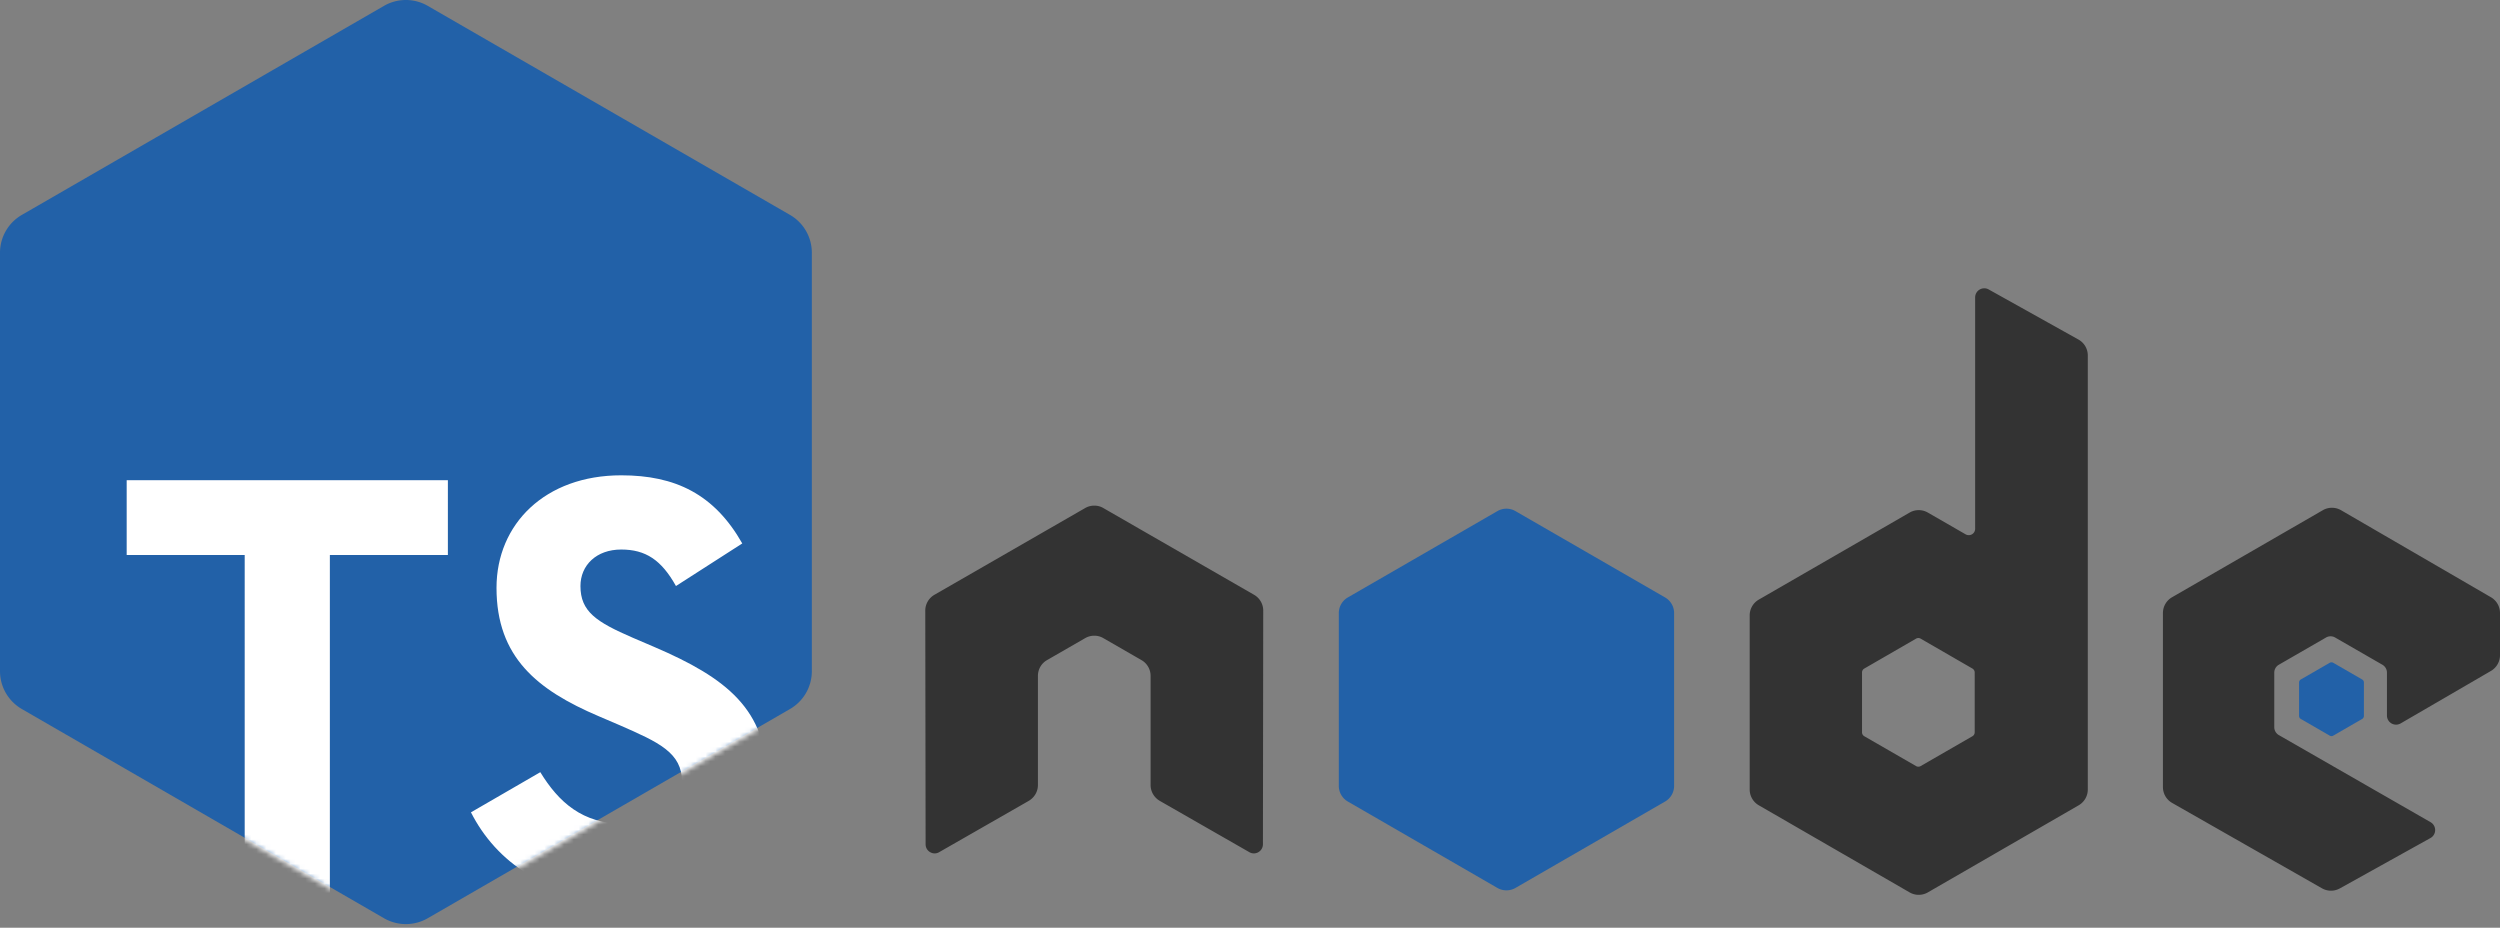
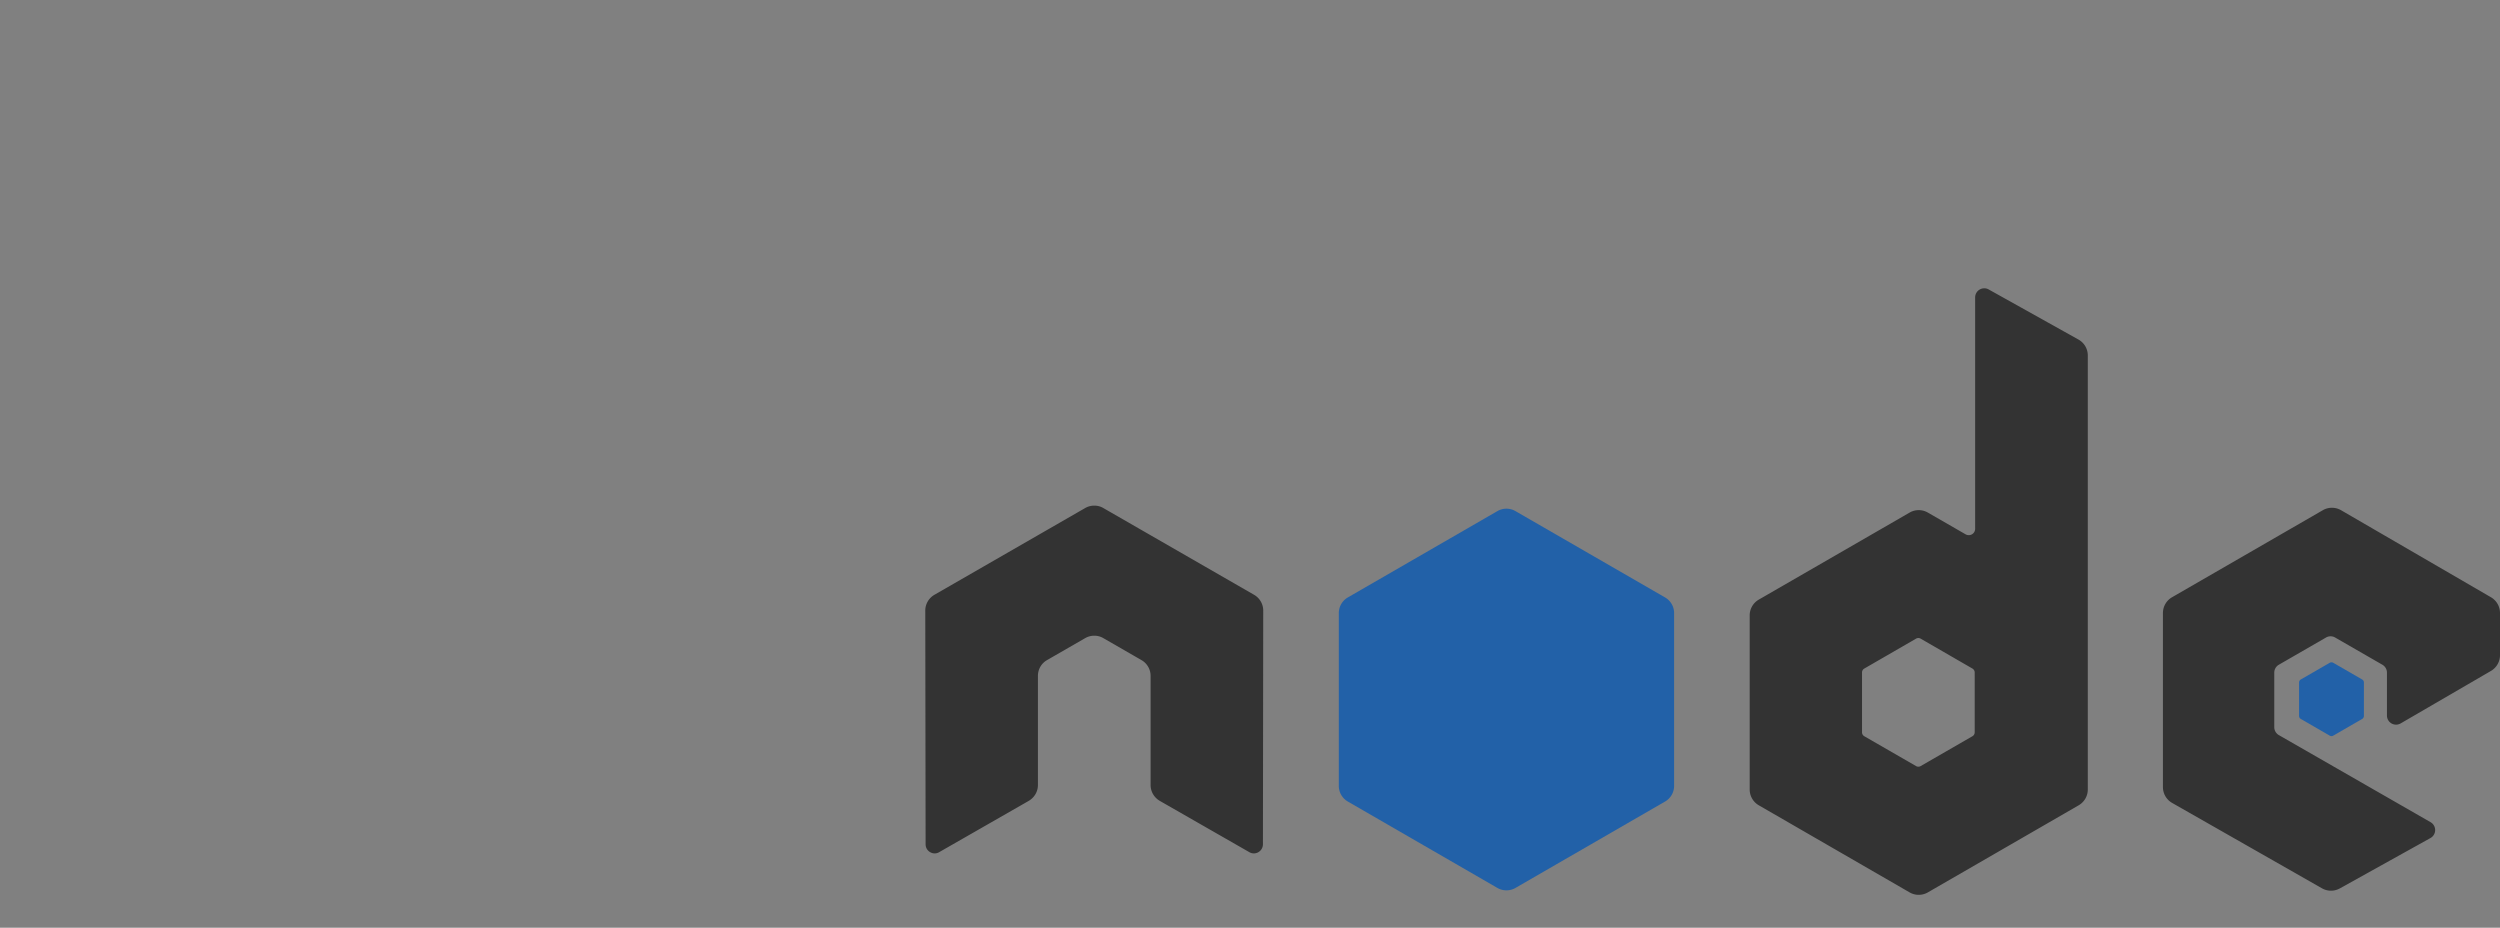
<svg xmlns="http://www.w3.org/2000/svg" width="512" height="190" viewBox="0 0 512 190">
  <rect x="0" y="0" width="512" height="190" fill="#808080" stroke="none" />
  <defs>
-     <path id="logosTsnode0" d="M78.646 1.2L4.482 44.009A8.95 8.95 0 0 0 0 51.765v85.685a8.96 8.96 0 0 0 4.478 7.76l74.164 42.843a8.97 8.97 0 0 0 8.964 0l74.18-42.842a8.96 8.96 0 0 0 4.48-7.76V51.767a8.95 8.95 0 0 0-4.482-7.76L87.602 1.201A8.9 8.9 0 0 0 83.122 0a8.9 8.9 0 0 0-4.476 1.2" />
-   </defs>
-   <path fill="#2261a8" d="M78.645 1.2L4.481 44.008A8.95 8.95 0 0 0 0 51.764v85.686a8.96 8.96 0 0 0 4.477 7.76l74.163 42.843a8.97 8.97 0 0 0 8.965 0l74.18-42.842a8.96 8.96 0 0 0 4.48-7.76V51.767a8.95 8.95 0 0 0-4.482-7.76L87.602 1.2a8.94 8.94 0 0 0-4.48-1.2a8.93 8.93 0 0 0-4.477 1.2" />
+     </defs>
  <g transform="translate(0 .411)">
    <mask id="logosTsnode1" fill="#fff">
      <use href="#logosTsnode0" />
    </mask>
    <path fill="#fff" d="M50.114 182.649h17.442v-69.394h24.17V97.93H25.944v15.325h24.17zm78.107 1.121c16.57 0 28.904-8.596 28.904-24.294c0-14.577-8.347-21.055-23.173-27.41l-4.36-1.868c-7.476-3.24-10.715-5.357-10.715-10.59c0-4.236 3.24-7.475 8.348-7.475c4.983 0 8.223 2.118 11.212 7.475l13.58-8.721c-5.73-10.091-13.704-13.953-24.792-13.953c-15.573 0-25.54 9.967-25.54 23.048c0 14.203 8.347 20.93 20.93 26.288l4.36 1.868c7.974 3.49 12.709 5.607 12.709 11.587c0 4.983-4.61 8.597-11.836 8.597c-8.596 0-13.455-4.486-17.193-10.59l-14.203 8.222c5.108 10.091 15.573 17.816 31.77 17.816" mask="url(#logosTsnode1)" />
  </g>
  <path fill="#333" d="M258.709 125.059a3.73 3.73 0 0 0-1.865-3.24l-30.878-17.77a3.6 3.6 0 0 0-1.7-.492h-.32a3.7 3.7 0 0 0-1.705.491l-30.878 17.77a3.74 3.74 0 0 0-1.867 3.241l.068 47.85c0 .666.345 1.284.932 1.611a1.79 1.79 0 0 0 1.852 0l18.35-10.508c1.161-.69 1.868-1.905 1.868-3.236v-22.355c0-1.333.705-2.567 1.862-3.229l7.813-4.5c.583-.337 1.22-.5 1.87-.5c.636 0 1.29.163 1.855.5l7.812 4.5a3.72 3.72 0 0 1 1.864 3.229v22.355c0 1.33.716 2.555 1.87 3.236l18.345 10.508a1.82 1.82 0 0 0 1.865 0c.568-.327.926-.945.926-1.611zM407.285 59.28a1.867 1.867 0 0 0-2.775 1.629v47.388a1.305 1.305 0 0 1-1.957 1.13l-7.735-4.455a3.73 3.73 0 0 0-3.726.002l-30.89 17.826a3.73 3.73 0 0 0-1.866 3.23v35.661c0 1.333.71 2.564 1.865 3.232l30.888 17.84a3.74 3.74 0 0 0 3.732 0l30.894-17.84a3.73 3.73 0 0 0 1.865-3.232V72.796a3.73 3.73 0 0 0-1.914-3.258zm-2.867 90.695a.93.93 0 0 1-.466.806l-10.606 6.114a.94.94 0 0 1-.932 0l-10.605-6.114a.93.93 0 0 1-.467-.806v-12.247c0-.333.177-.641.466-.808l10.605-6.126a.93.93 0 0 1 .934 0l10.606 6.126a.94.94 0 0 1 .465.808zm105.726-12.568a3.73 3.73 0 0 0 1.856-3.224v-8.643a3.73 3.73 0 0 0-1.857-3.226l-30.692-17.82a3.73 3.73 0 0 0-3.737-.003l-30.88 17.826a3.73 3.73 0 0 0-1.865 3.23V161.2c0 1.34.72 2.577 1.885 3.24l30.687 17.486a3.73 3.73 0 0 0 3.658.02l18.56-10.316a1.86 1.86 0 0 0 .96-1.617a1.86 1.86 0 0 0-.936-1.63l-31.075-17.837a1.86 1.86 0 0 1-.937-1.62v-11.172c0-.666.355-1.283.933-1.615l9.67-5.576a1.86 1.86 0 0 1 1.862 0l9.677 5.576c.578.332.934.95.934 1.615v8.79a1.866 1.866 0 0 0 2.801 1.614z" />
  <path fill="#2261a8" d="M477.127 135.737a.71.71 0 0 1 .716 0l5.927 3.42a.71.71 0 0 1 .358.62v6.845a.72.72 0 0 1-.358.62l-5.927 3.42a.72.72 0 0 1-.716 0l-5.923-3.42a.72.72 0 0 1-.358-.62v-6.845c0-.256.137-.492.358-.62zm-170.458-31.063l-30.631 17.68a3.7 3.7 0 0 0-1.851 3.205v35.39c0 1.322.705 2.543 1.85 3.205l30.63 17.695a3.71 3.71 0 0 0 3.703 0l30.638-17.695a3.7 3.7 0 0 0 1.85-3.206V125.56a3.7 3.7 0 0 0-1.851-3.205l-30.639-17.68a3.69 3.69 0 0 0-3.7 0" />
</svg>